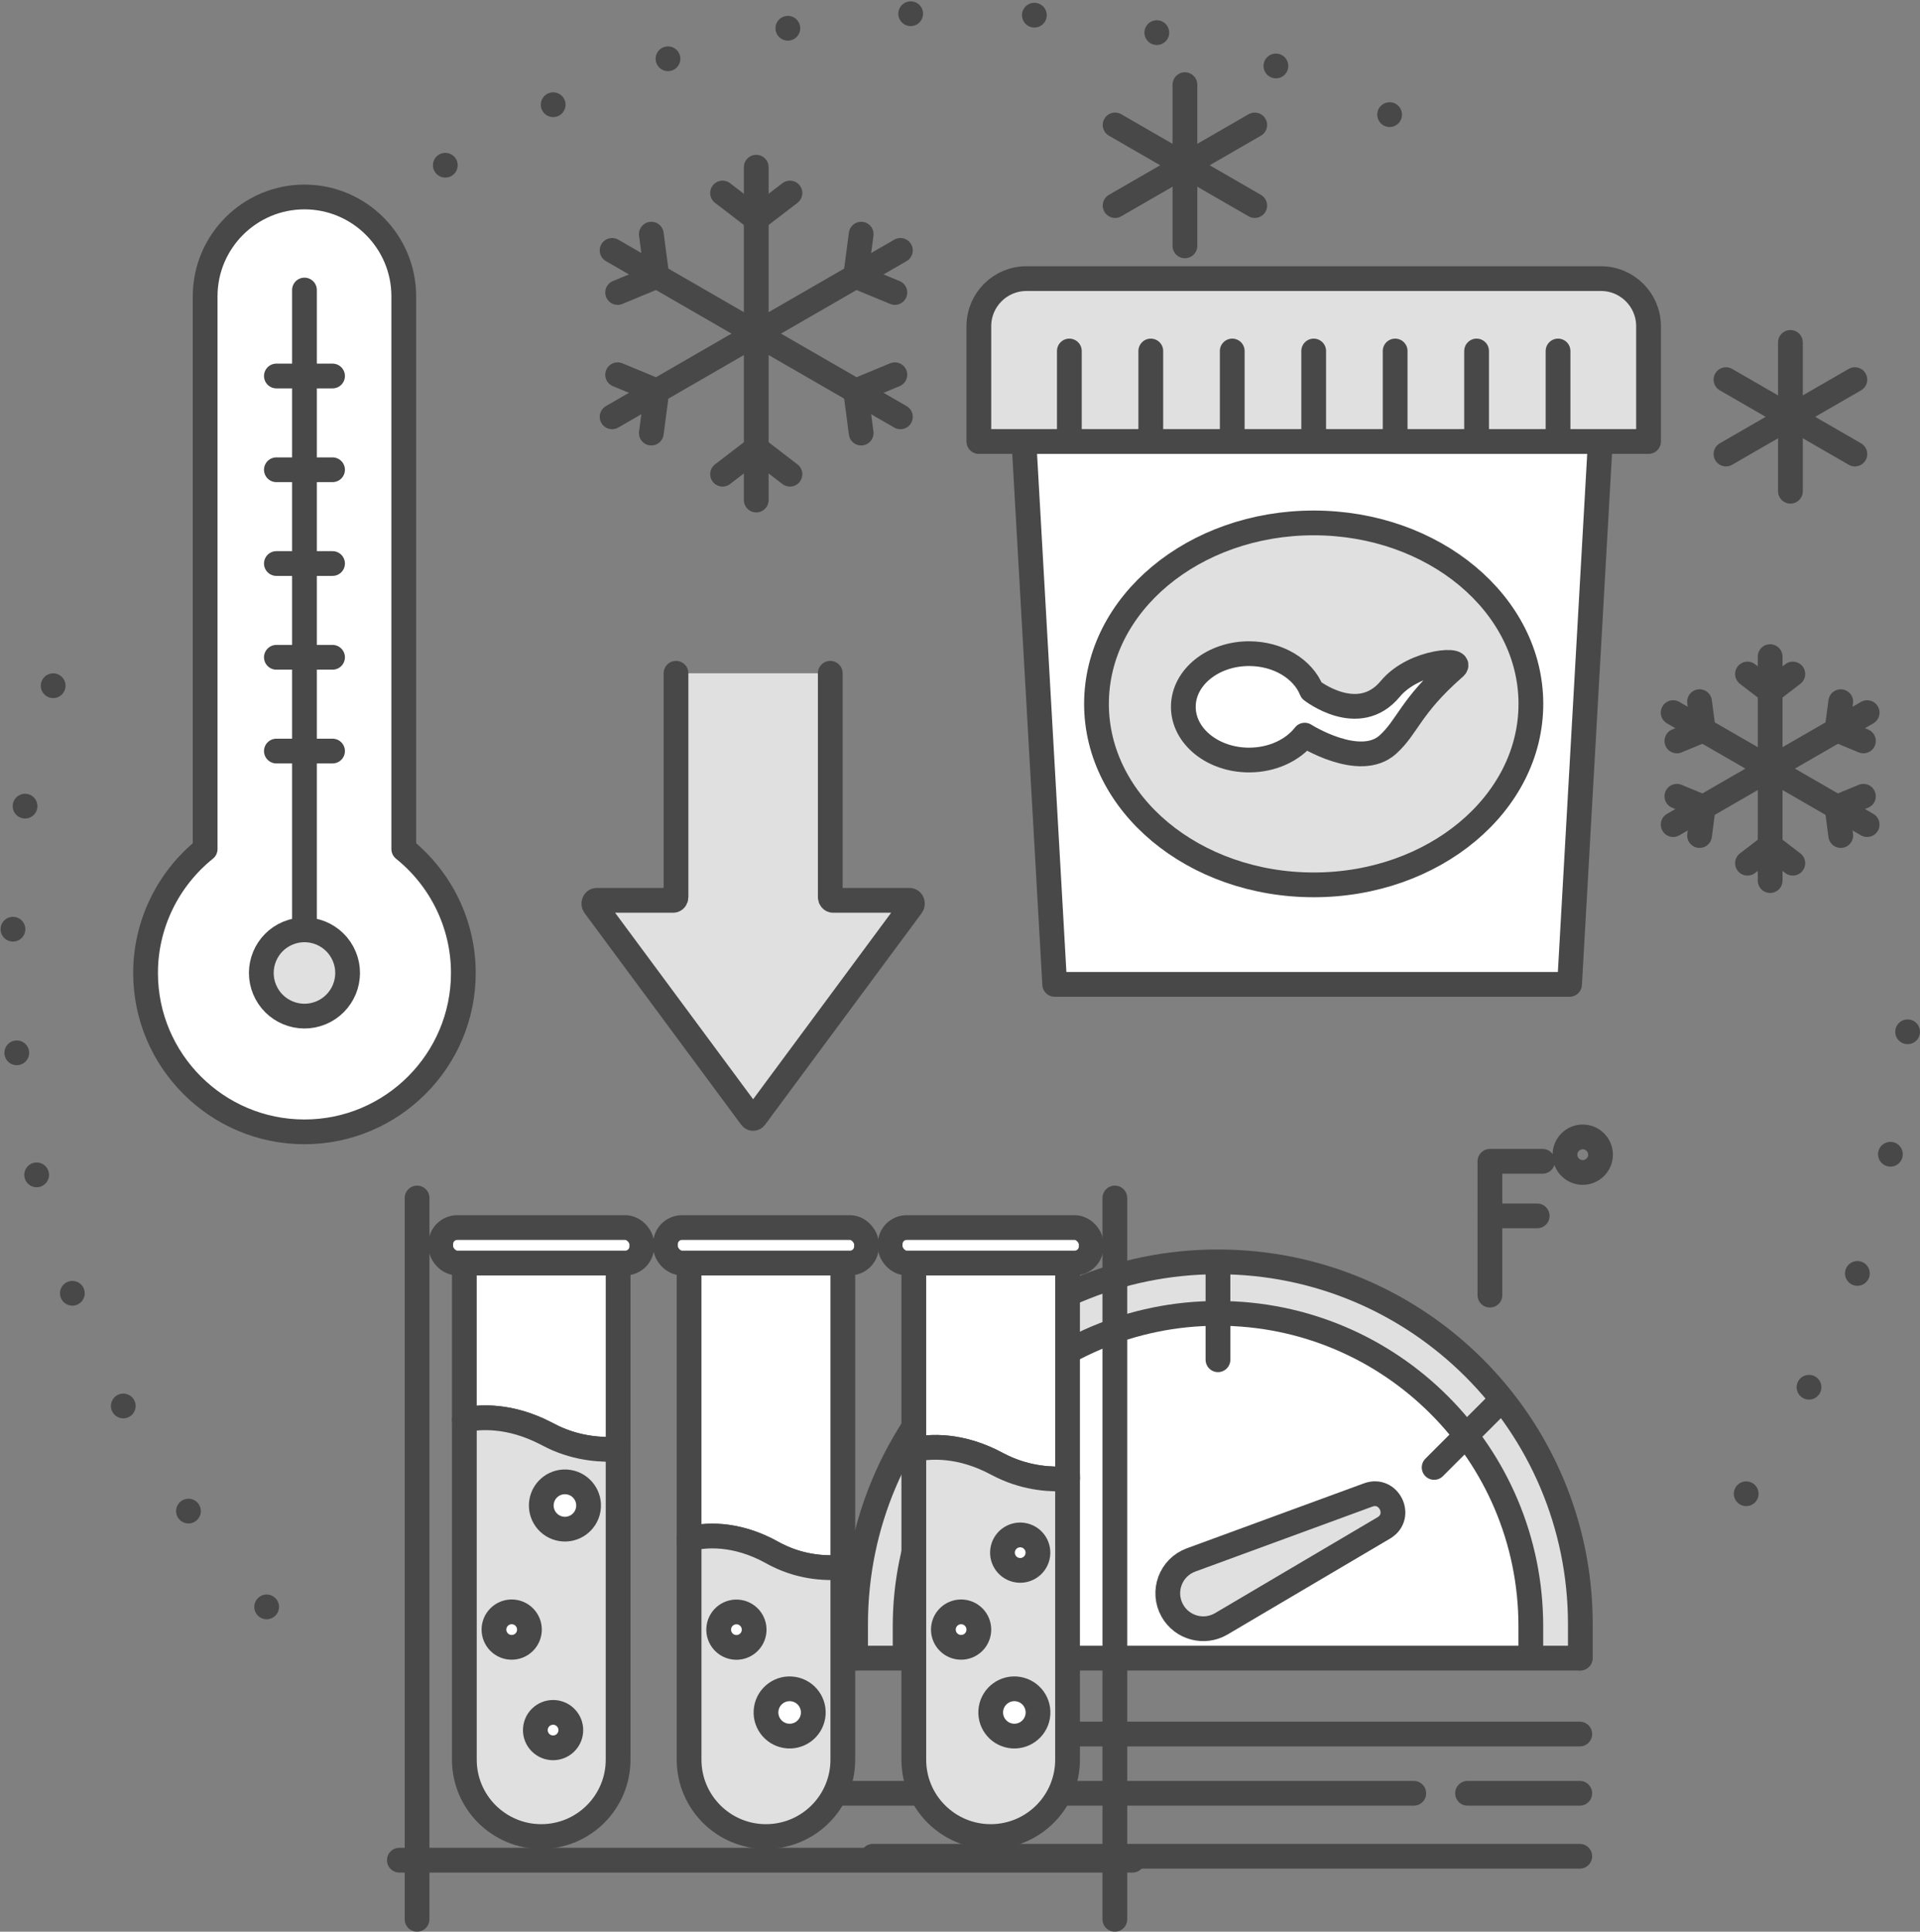
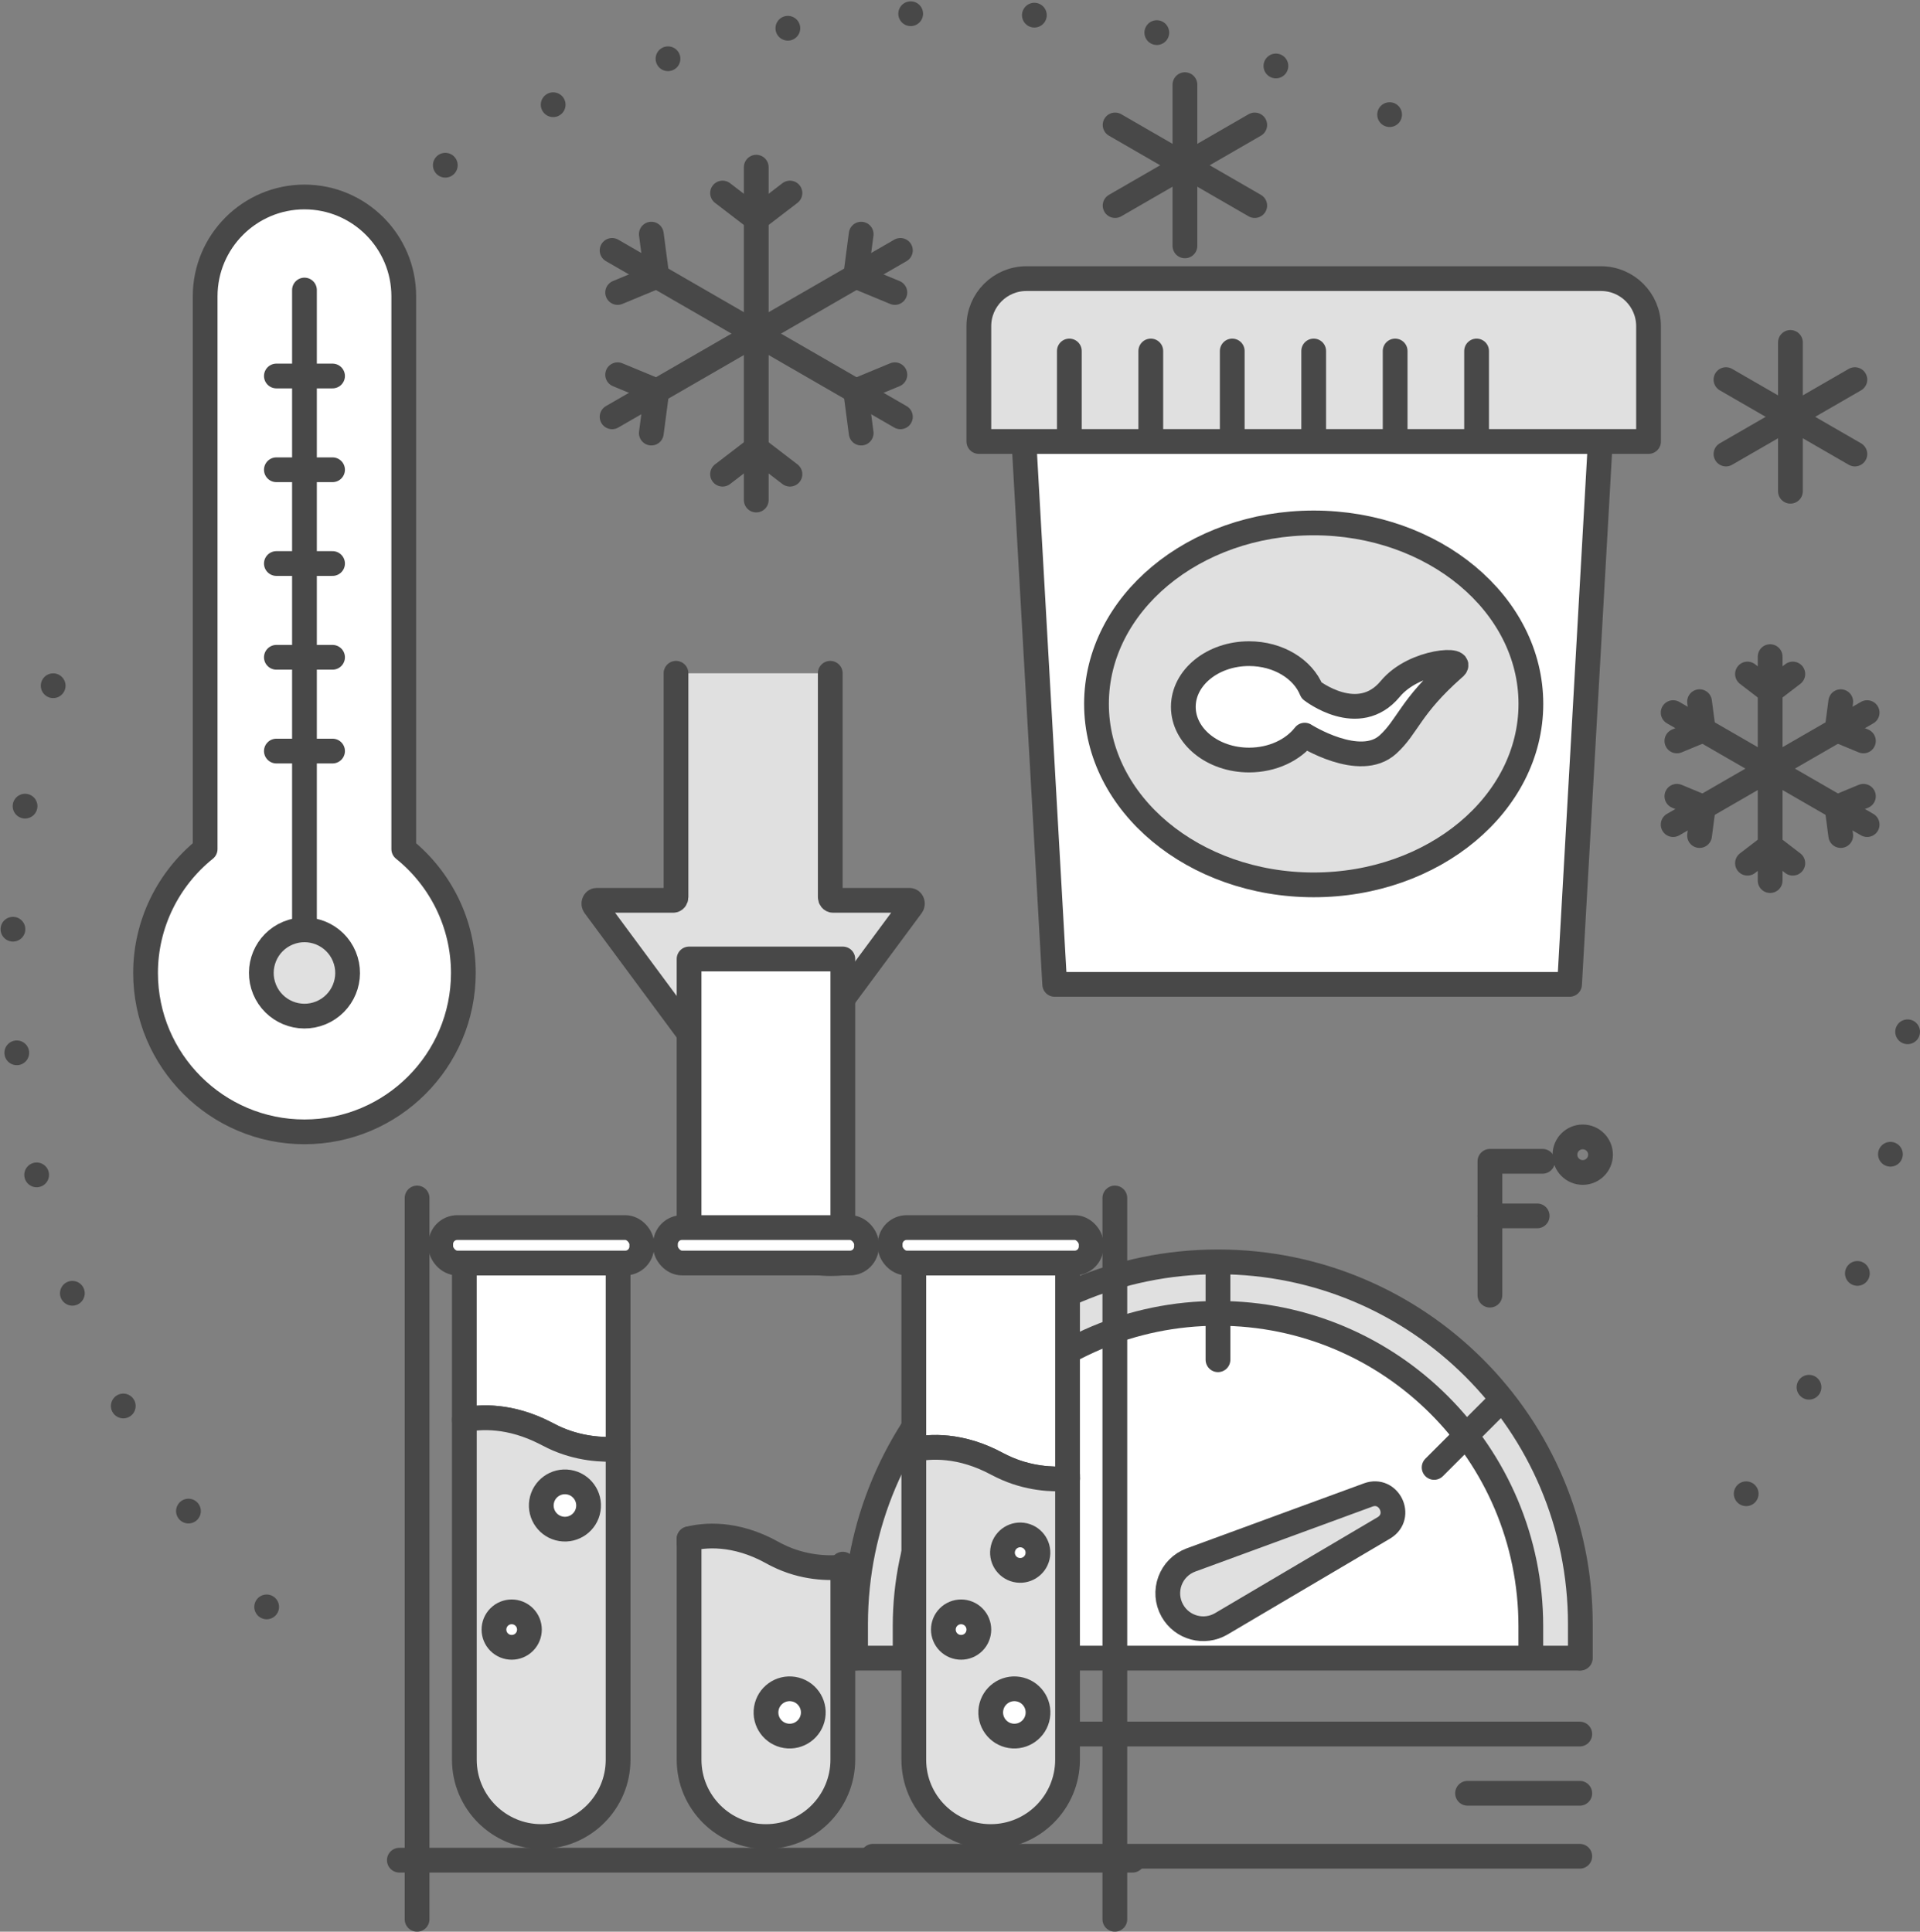
<svg xmlns="http://www.w3.org/2000/svg" id="_图层_2" data-name="图层 2" viewBox="0 0 2443.19 2458.42">
  <rect x="0" y="0" width="2443.19" height="2458.42" fill="#808080" stroke="none" />
  <defs>
    <style>      .cls-1 {        fill: #e0e0e0;      }      .cls-1, .cls-2, .cls-3, .cls-4 {        stroke: #484848;        stroke-linecap: round;        stroke-linejoin: round;        stroke-width: 31.5px;      }      .cls-2 {        stroke-dasharray: 0 157.5;      }      .cls-2, .cls-4 {        fill: none;      }      .cls-3 {        fill: #fff;      }    </style>
  </defs>
  <g id="Layer_1" data-name="Layer 1">
    <path class="cls-2" d="M339.32,2045.07C138.65,1829.38,15.75,1540.39,15.75,1223.25c0-136.92,22.91-268.6,65.09-391.39" />
    <path class="cls-2" d="M2427.44,1313.14c-19.97,270.14-129.22,515.85-298.27,707.64" />
    <path class="cls-2" d="M566.65,210.28C755.77,87.27,981.31,15.75,1223.25,15.75s466.79,71.3,655.73,193.96" />
    <g>
      <path class="cls-1" d="M1056.5,856.87v284.81c0,2.3,1.54,4.16,3.44,4.16h97.63c2.98,0,4.55,4.26,2.57,6.94l-199.22,269.23c-1.37,1.85-3.76,1.85-5.13,0l-199.22-269.23c-1.98-2.68-.41-6.94,2.57-6.94h97.63c1.9,0,3.44-1.86,3.44-4.16v-284.81" />
      <g>
        <path class="cls-3" d="M387.43,1440.49c-111.49,0-202.2-90.71-202.2-202.2,0-62.37,28.87-120.01,75.82-157.69V377.07c0-69.68,56.7-126.37,126.37-126.37s126.37,56.69,126.37,126.37v703.53c46.96,37.68,75.82,95.32,75.82,157.69,0,111.49-90.71,202.2-202.2,202.2Z" />
        <line class="cls-4" x1="387.43" y1="369.12" x2="387.43" y2="1238.29" />
        <circle class="cls-1" cx="387.43" cy="1238.29" r="54.9" transform="translate(-444.38 242.52) rotate(-22.5)" />
        <line class="cls-4" x1="351.69" y1="955.86" x2="423.16" y2="955.86" />
        <line class="cls-4" x1="351.69" y1="836.53" x2="423.16" y2="836.53" />
        <line class="cls-4" x1="351.69" y1="717.19" x2="423.16" y2="717.19" />
        <line class="cls-4" x1="351.69" y1="597.86" x2="423.16" y2="597.86" />
        <line class="cls-4" x1="351.69" y1="478.53" x2="423.16" y2="478.53" />
      </g>
    </g>
    <g>
      <g>
        <g>
          <polygon class="cls-3" points="1997.26 1252.82 1342.1 1252.82 1302.97 561.87 2036.38 561.87 1997.26 1252.82" />
          <path class="cls-1" d="M1306.11,354.59h731.1c33.41,0,60.54,27.13,60.54,60.54v146.75h-852.17v-146.75c0-33.41,27.13-60.54,60.54-60.54Z" />
        </g>
        <line class="cls-3" x1="1360.74" y1="561.37" x2="1360.74" y2="446.71" />
        <line class="cls-3" x1="1464.38" y1="561.37" x2="1464.38" y2="446.71" />
        <line class="cls-3" x1="1568.02" y1="561.37" x2="1568.02" y2="446.71" />
        <line class="cls-3" x1="1671.66" y1="561.37" x2="1671.66" y2="446.71" />
        <line class="cls-3" x1="1775.31" y1="561.37" x2="1775.31" y2="446.71" />
        <line class="cls-3" x1="1878.95" y1="561.37" x2="1878.95" y2="446.71" />
-         <line class="cls-3" x1="1982.59" y1="561.37" x2="1982.59" y2="446.71" />
        <ellipse class="cls-1" cx="1671.66" cy="895.83" rx="276.38" ry="230.32" />
        <path class="cls-3" d="M1849.69,850.64c18.44-13.76-49.73-11.12-80.61,26.12-40.45,48.77-100.09,1.95-100.09,1.95-10.88-27.16-42.39-46.81-79.58-46.81-46.19,0-83.63,30.31-83.63,67.69s37.44,67.69,83.63,67.69c29.84,0,56.03-12.65,70.83-31.68,0,0,70.08,44.55,105.96,11.9,25.33-23.04,28.08-47.91,83.48-96.87Z" />
      </g>
      <g>
        <g>
          <line class="cls-4" x1="1507.81" y1="107.75" x2="1507.81" y2="312.92" />
          <line class="cls-4" x1="1418.96" y1="159.04" x2="1596.65" y2="261.63" />
          <line class="cls-4" x1="1418.96" y1="261.63" x2="1596.65" y2="159.04" />
        </g>
        <g>
          <line class="cls-4" x1="2278.3" y1="435.79" x2="2278.3" y2="625.2" />
          <line class="cls-4" x1="2196.29" y1="483.14" x2="2360.32" y2="577.84" />
          <line class="cls-4" x1="2196.29" y1="577.84" x2="2360.32" y2="483.14" />
        </g>
        <g>
          <g>
            <line class="cls-4" x1="962.32" y1="212.78" x2="962.32" y2="636.4" />
            <line class="cls-4" x1="1005.2" y1="245.67" x2="962.32" y2="278.56" />
            <line class="cls-4" x1="962.32" y1="570.62" x2="1005.2" y2="603.51" />
            <line class="cls-4" x1="919.45" y1="603.51" x2="962.32" y2="570.62" />
            <line class="cls-4" x1="962.32" y1="278.56" x2="919.45" y2="245.67" />
          </g>
          <g>
            <line class="cls-4" x1="778.89" y1="318.69" x2="1145.76" y2="530.49" />
            <line class="cls-4" x1="828.81" y1="298" x2="835.86" y2="351.57" />
            <line class="cls-4" x1="1088.79" y1="497.61" x2="1138.71" y2="476.92" />
            <line class="cls-4" x1="1095.84" y1="551.18" x2="1088.79" y2="497.61" />
            <line class="cls-4" x1="835.86" y1="351.57" x2="785.94" y2="372.26" />
          </g>
          <g>
            <line class="cls-4" x1="778.89" y1="530.49" x2="1145.76" y2="318.69" />
            <line class="cls-4" x1="785.94" y1="476.92" x2="835.86" y2="497.61" />
            <line class="cls-4" x1="1088.79" y1="351.57" x2="1095.84" y2="298" />
            <line class="cls-4" x1="1138.71" y1="372.26" x2="1088.79" y2="351.57" />
            <line class="cls-4" x1="835.86" y1="497.61" x2="828.81" y2="551.18" />
          </g>
        </g>
        <g>
          <g>
            <line class="cls-4" x1="2252.5" y1="835.68" x2="2252.5" y2="1120.72" />
            <line class="cls-4" x1="2281.35" y1="857.81" x2="2252.5" y2="879.94" />
            <line class="cls-4" x1="2252.51" y1="1076.46" x2="2281.35" y2="1098.59" />
            <line class="cls-4" x1="2223.66" y1="1098.59" x2="2252.51" y2="1076.46" />
            <line class="cls-4" x1="2252.5" y1="879.94" x2="2223.66" y2="857.81" />
          </g>
          <g>
            <line class="cls-4" x1="2129.08" y1="906.94" x2="2375.93" y2="1049.46" />
            <line class="cls-4" x1="2162.67" y1="893.02" x2="2167.41" y2="929.07" />
            <line class="cls-4" x1="2337.6" y1="1027.33" x2="2371.19" y2="1013.41" />
            <line class="cls-4" x1="2342.34" y1="1063.38" x2="2337.6" y2="1027.33" />
            <line class="cls-4" x1="2167.41" y1="929.07" x2="2133.82" y2="942.99" />
          </g>
          <g>
            <line class="cls-4" x1="2129.08" y1="1049.46" x2="2375.93" y2="906.94" />
            <line class="cls-4" x1="2133.82" y1="1013.41" x2="2167.41" y2="1027.33" />
            <line class="cls-4" x1="2337.6" y1="929.07" x2="2342.34" y2="893.02" />
            <line class="cls-4" x1="2371.19" y1="942.99" x2="2337.6" y2="929.07" />
            <line class="cls-4" x1="2167.41" y1="1027.33" x2="2162.67" y2="1063.38" />
          </g>
        </g>
      </g>
    </g>
    <g>
      <g>
        <path class="cls-1" d="M2010.98,2110.25v-43.17c0-254.67-206.45-461.13-461.13-461.13s-461.13,206.45-461.13,461.13v43.17" />
        <path class="cls-3" d="M1947.95,2106.85v-37.27c0-219.86-178.23-398.09-398.09-398.09s-398.09,178.23-398.09,398.09v37.27" />
        <line class="cls-3" x1="1549.86" y1="1612.44" x2="1549.86" y2="1730.54" />
        <line class="cls-3" x1="1183.16" y1="1787.5" x2="1259.76" y2="1864.1" />
        <line class="cls-3" x1="1905" y1="1787.5" x2="1824.92" y2="1867.58" />
        <line class="cls-3" x1="1088.73" y1="2110.25" x2="2010.25" y2="2110.25" />
        <line class="cls-3" x1="2010.25" y1="2206.89" x2="1175.33" y2="2206.89" />
-         <line class="cls-3" x1="1799.01" y1="2282.29" x2="1045.15" y2="2282.29" />
        <line class="cls-3" x1="2010.25" y1="2282.29" x2="1867.44" y2="2282.29" />
        <line class="cls-3" x1="2010.25" y1="2362.44" x2="1110.73" y2="2362.44" />
        <path class="cls-1" d="M1491.84,2049.92c12.43,22.01,40.51,29.53,62.28,16.68l207.24-122.33c23.82-14.8,6.01-51.32-20.32-41.66l-225.43,82.7c-26.16,9.6-37.47,40.35-23.77,64.61h0Z" />
      </g>
      <g>
        <polyline class="cls-4" points="1895.91 1648.31 1895.91 1477.98 1962.92 1477.98" />
        <line class="cls-4" x1="1956.06" y1="1547.45" x2="1895.91" y2="1547.45" />
        <circle class="cls-4" cx="2014.03" cy="1469.55" r="22.63" />
      </g>
      <g>
        <g>
          <path class="cls-3" d="M786.54,1607.46v236.72c-18.89,1.31-50.46,.19-82.98-15.41-.38-.19-.66-.28-1.03-.56-1.69-.75-3.38-1.6-5.07-2.54-1.13-.56-2.26-1.22-3.29-1.69-45.39-23.3-82.98-21.14-103.28-16.91v-199.6h195.65Z" />
          <path class="cls-1" d="M786.54,1844.18v395.34c0,54.03-43.79,97.82-97.83,97.82-26.97,0-51.4-11-69.16-28.66-17.67-17.67-28.66-42.1-28.66-69.16v-432.46c20.3-4.23,57.89-6.39,103.28,16.91,1.03,.47,2.16,1.13,3.29,1.69,1.69,.94,3.38,1.78,5.07,2.54,.37,.28,.66,.38,1.03,.56,32.51,15.6,64.09,16.72,82.98,15.41Z" />
          <rect class="cls-3" x="560.83" y="1562.29" width="255.84" height="45.15" rx="21.1" ry="21.1" />
          <circle class="cls-3" cx="651.13" cy="2073.96" r="22.57" transform="translate(-1275.8 1067.87) rotate(-45)" />
          <circle class="cls-3" cx="718.85" cy="1915.95" r="30.1" transform="translate(-1287.5 2318.61) rotate(-80.78)" />
-           <circle class="cls-3" cx="703.8" cy="2201.88" r="22.57" transform="translate(-1350.83 1142.58) rotate(-45)" />
        </g>
        <g>
-           <path class="cls-3" d="M1072.49,1607.46v386.98c-17.2,1.69-49.81,1.69-83.35-15.13-2.07-.94-4.04-2.07-6.11-3.19-48.11-26.88-87.67-22.37-106.19-17.67v-350.99h195.65Z" />
+           <path class="cls-3" d="M1072.49,1607.46c-17.2,1.69-49.81,1.69-83.35-15.13-2.07-.94-4.04-2.07-6.11-3.19-48.11-26.88-87.67-22.37-106.19-17.67v-350.99h195.65Z" />
          <path class="cls-1" d="M1072.49,1994.44v245.08c0,54.03-43.79,97.82-97.82,97.82-27.07,0-51.5-11-69.16-28.66s-28.66-42.1-28.66-69.16v-281.07c18.51-4.7,58.08-9.21,106.19,17.67,2.07,1.13,4.04,2.26,6.11,3.19,33.55,16.82,66.15,16.82,83.35,15.13Z" />
          <rect class="cls-3" x="846.77" y="1562.29" width="255.84" height="45.15" rx="21.1" ry="21.1" />
          <line class="cls-4" x1="876.84" y1="1963.9" x2="876.84" y2="1958.45" />
          <line class="cls-4" x1="1072.49" y1="1994.44" x2="1072.49" y2="1990.68" />
-           <circle class="cls-3" cx="937.07" cy="2073.96" r="22.57" transform="translate(-1260.22 2666.72) rotate(-80.78)" />
          <circle class="cls-3" cx="1004.79" cy="2179.31" r="30.1" transform="translate(-1307.33 2822.04) rotate(-80.78)" />
        </g>
        <g>
          <path class="cls-3" d="M1358.45,1607.46v274.4c-18.51,1.31-50.27,.38-83.07-15.5-2.07-.94-4.13-1.98-6.2-3.1-46.99-25.47-86.08-22.74-106.37-18.42v-237.38h195.65Z" />
          <path class="cls-1" d="M1358.45,1881.86v357.66c0,54.03-43.79,97.82-97.82,97.82-26.97,0-51.5-11-69.16-28.66-17.76-17.67-28.66-42.1-28.66-69.16v-394.68c20.3-4.32,59.39-7.05,106.37,18.42,2.07,1.13,4.13,2.16,6.2,3.1,32.8,15.88,64.56,16.82,83.07,15.5Z" />
          <rect class="cls-3" x="1132.71" y="1562.29" width="255.84" height="45.15" rx="21.1" ry="21.1" />
          <line class="cls-4" x1="1162.8" y1="1851.42" x2="1162.8" y2="1844.84" />
          <line class="cls-4" x1="1358.45" y1="1881.86" x2="1358.45" y2="1877.45" />
          <circle class="cls-3" cx="1223" cy="2073.96" r="22.57" transform="translate(-1108.3 1472.24) rotate(-45)" />
          <circle class="cls-3" cx="1290.73" cy="2179.31" r="30.1" transform="translate(-1067.19 3104.28) rotate(-80.78)" />
          <circle class="cls-3" cx="1298.25" cy="1976.14" r="22.57" transform="translate(-923.31 2785.64) rotate(-76.72)" />
        </g>
        <line class="cls-4" x1="530.73" y1="1524.66" x2="530.73" y2="2442.67" />
        <line class="cls-4" x1="1418.64" y1="1524.66" x2="1418.64" y2="2442.67" />
        <line class="cls-4" x1="1441.22" y1="2367.43" x2="508.16" y2="2367.43" />
      </g>
    </g>
  </g>
</svg>